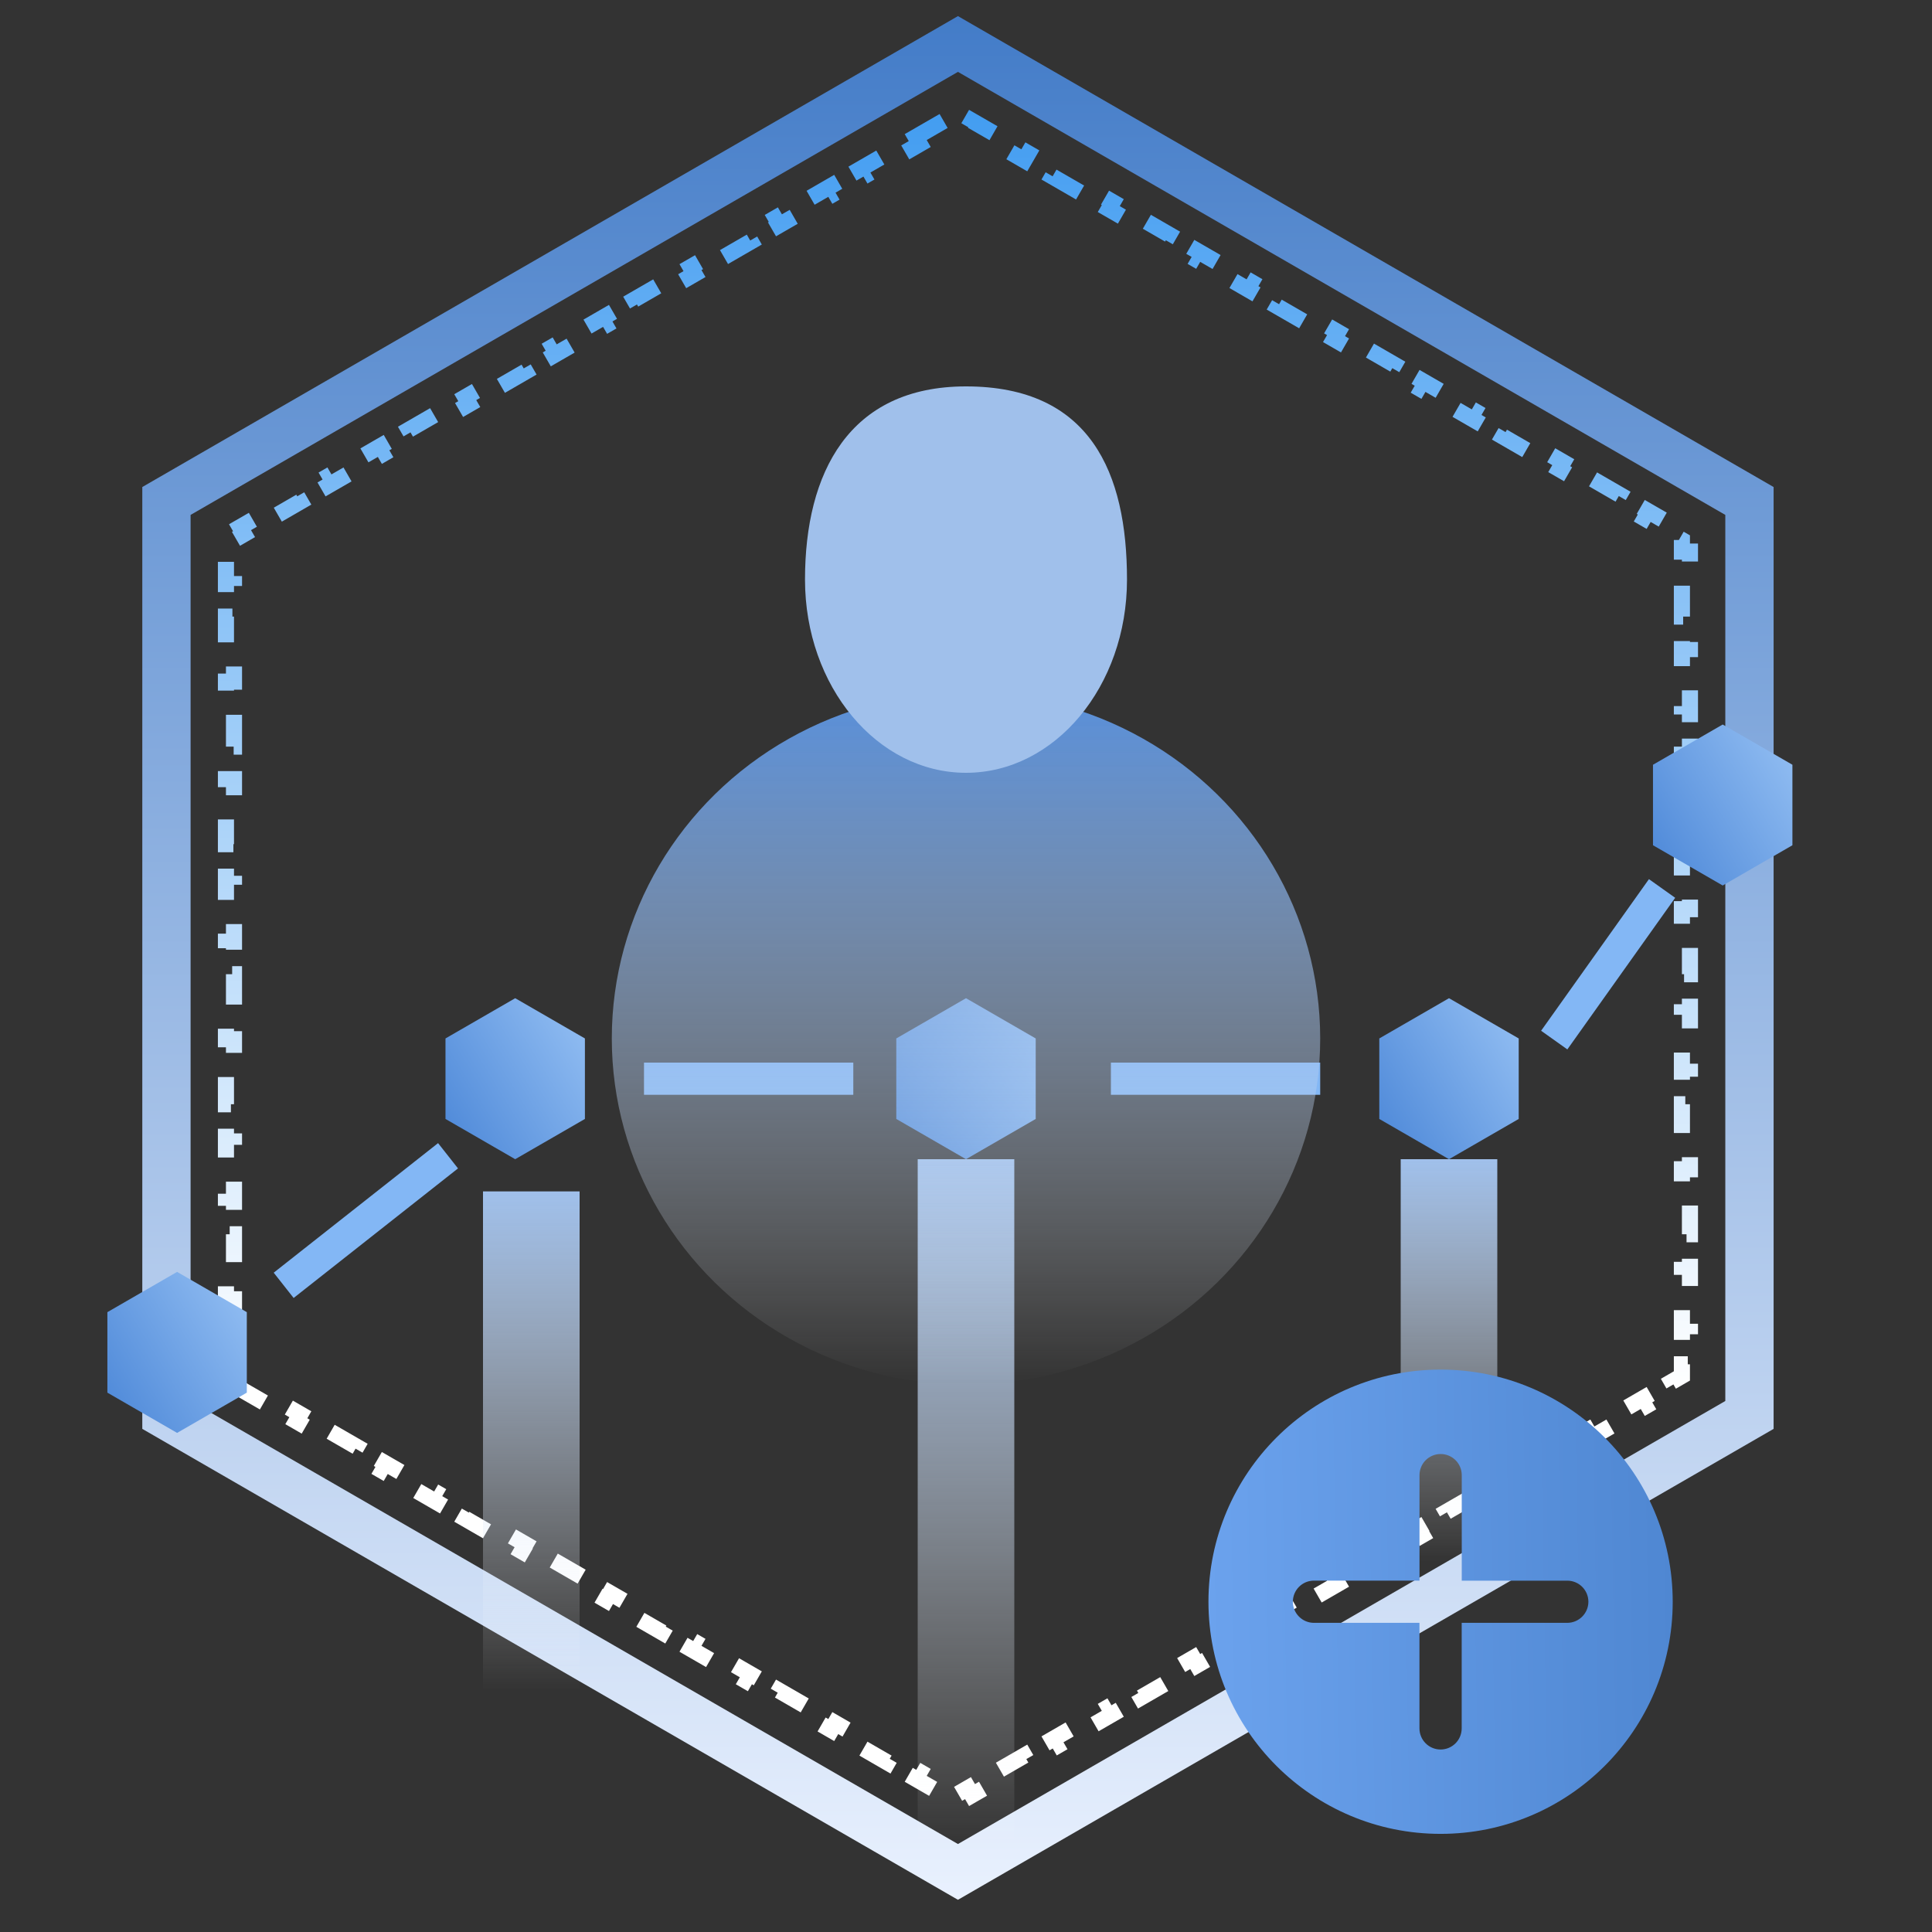
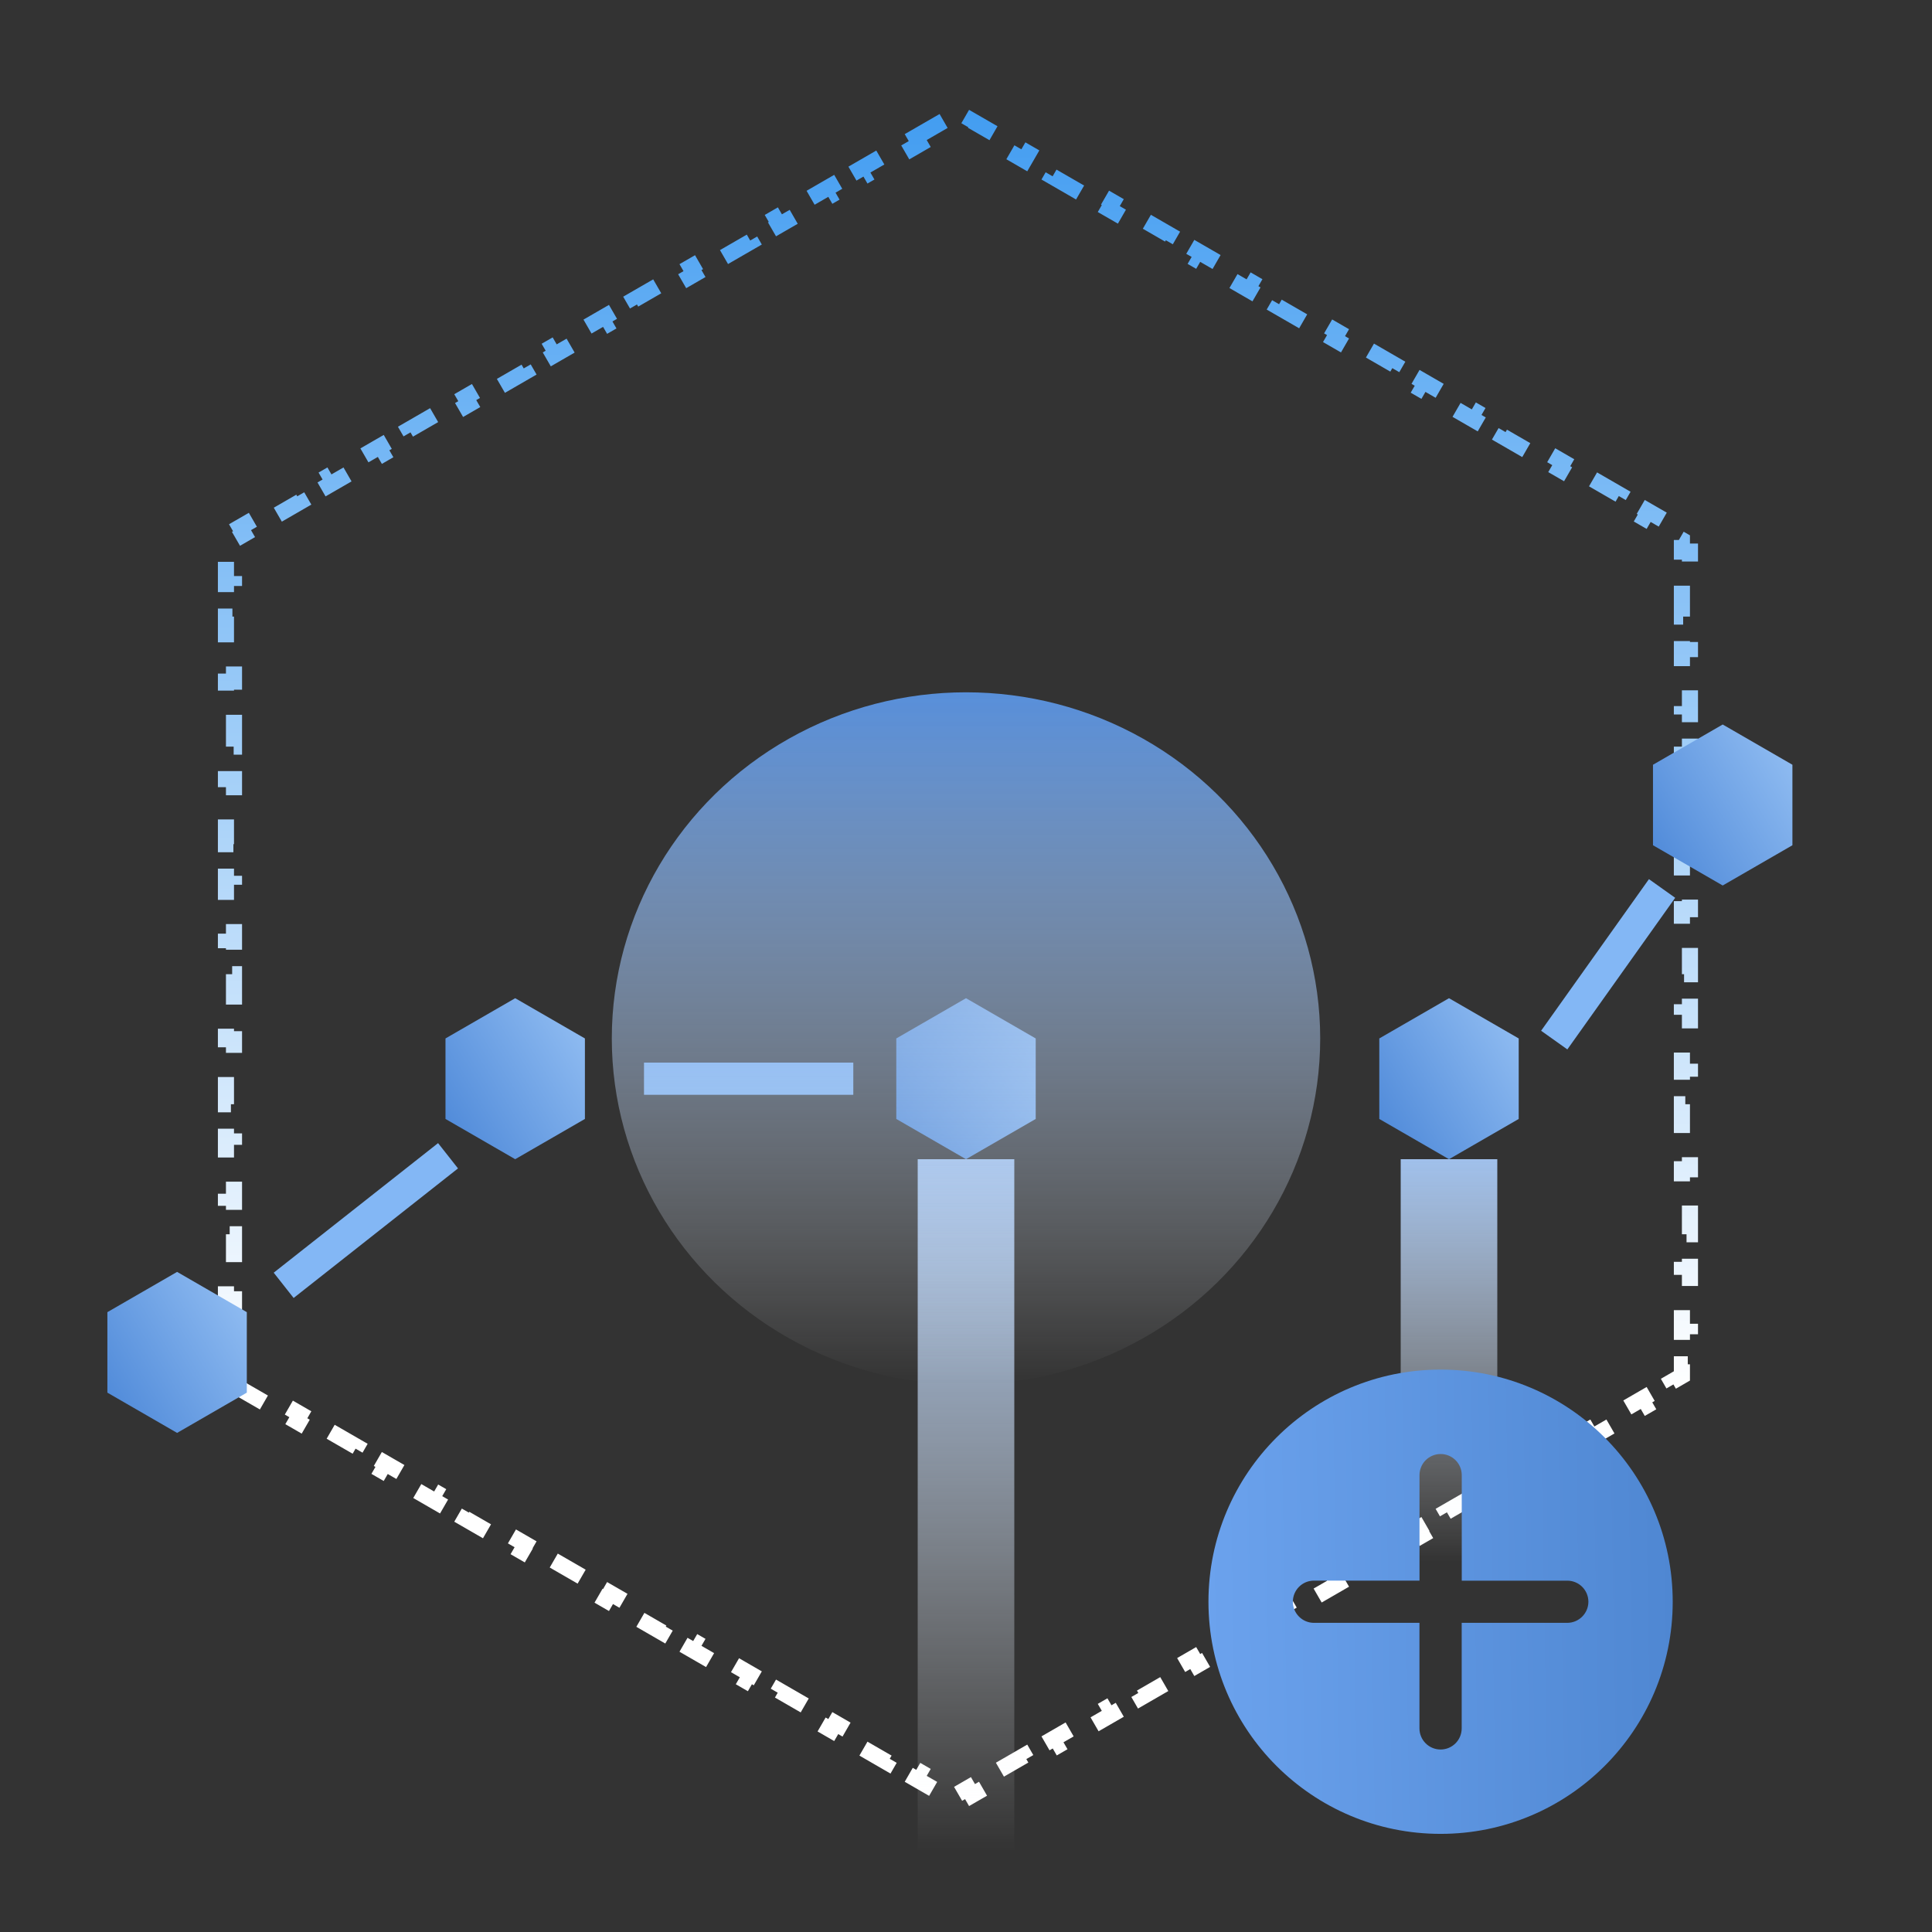
<svg xmlns="http://www.w3.org/2000/svg" width="120" height="120" viewBox="0 0 120 120" fill="none">
  <rect x="0" y="0" width="120" height="120" fill="#333333" stroke="none" />
-   <path d="M10.338 31.116L59.5 2.732L108.662 31.116V87.884L59.5 116.268L10.338 87.884V31.116Z" stroke="url(#paint0_linear_772_7956)" stroke-width="3" />
  <path d="M56.877 8.514L58.626 7.505L58.876 7.938L59.5 7.577L60.124 7.938L60.374 7.505L62.123 8.514L61.873 8.947L63.622 9.957L63.872 9.524L65.621 10.534L65.371 10.967L67.119 11.976L67.369 11.543L69.118 12.553L68.868 12.986L70.617 13.995L70.867 13.562L72.615 14.572L72.365 15.005L74.114 16.015L74.364 15.582L76.113 16.591L75.863 17.024L77.611 18.034L77.861 17.601L79.61 18.611L79.36 19.044L81.109 20.053L81.359 19.62L83.108 20.63L82.858 21.063L84.606 22.072L84.856 21.639L86.605 22.649L86.355 23.082L88.104 24.092L88.354 23.659L90.102 24.668L89.852 25.101L91.601 26.111L91.851 25.678L93.6 26.688L93.35 27.12L95.099 28.13L95.349 27.697L97.097 28.707L96.847 29.14L98.596 30.149L98.846 29.716L100.595 30.726L100.345 31.159L102.093 32.169L102.343 31.736L104.092 32.745L103.842 33.178L104.466 33.539V34.26H104.966V36.279H104.466V38.298H104.966V40.317H104.466V42.337H104.966V44.356H104.466V46.375H104.966V48.394H104.466V50.413H104.966V52.433H104.466V54.452H104.966V56.471H104.466V58.49H104.966V60.51H104.466V62.529H104.966V64.548H104.466V66.567H104.966V68.587H104.466V70.606H104.966V72.625H104.466V74.644H104.966V76.663H104.466V78.683H104.966V80.702H104.466V82.721H104.966V84.74H104.466V85.461L103.842 85.822L104.092 86.255L102.343 87.264L102.093 86.831L100.345 87.841L100.595 88.274L98.846 89.284L98.596 88.851L96.847 89.86L97.097 90.293L95.348 91.303L95.098 90.87L93.35 91.879L93.6 92.312L91.851 93.322L91.601 92.889L89.852 93.899L90.102 94.332L88.354 95.341L88.104 94.908L86.355 95.918L86.605 96.351L84.856 97.361L84.606 96.928L82.858 97.937L83.108 98.37L81.359 99.38L81.109 98.947L79.36 99.956L79.61 100.389L77.861 101.399L77.611 100.966L75.863 101.976L76.113 102.409L74.364 103.418L74.114 102.985L72.365 103.995L72.615 104.428L70.867 105.438L70.617 105.004L68.868 106.014L69.118 106.447L67.369 107.457L67.119 107.024L65.371 108.033L65.621 108.466L63.872 109.476L63.622 109.043L61.873 110.053L62.123 110.486L60.374 111.495L60.124 111.062L59.5 111.423L58.876 111.062L58.626 111.495L56.877 110.486L57.127 110.053L55.378 109.043L55.128 109.476L53.38 108.466L53.63 108.033L51.881 107.024L51.631 107.457L49.882 106.447L50.132 106.014L48.383 105.004L48.133 105.438L46.385 104.428L46.635 103.995L44.886 102.985L44.636 103.418L42.887 102.409L43.137 101.976L41.389 100.966L41.139 101.399L39.39 100.389L39.64 99.956L37.891 98.947L37.641 99.38L35.892 98.37L36.142 97.937L34.394 96.928L34.144 97.361L32.395 96.351L32.645 95.918L30.896 94.908L30.646 95.341L28.898 94.332L29.148 93.899L27.399 92.889L27.149 93.322L25.4 92.312L25.65 91.879L23.901 90.87L23.651 91.303L21.903 90.293L22.153 89.86L20.404 88.851L20.154 89.284L18.405 88.274L18.655 87.841L16.907 86.831L16.657 87.264L14.908 86.255L15.158 85.822L14.534 85.461V84.74H14.034V82.721H14.534V80.702H14.034V78.683H14.534V76.663H14.034V74.644H14.534V72.625H14.034V70.606H14.534V68.587H14.034V66.567H14.534V64.548H14.034V62.529H14.534V60.51H14.034V58.49H14.534V56.471H14.034V54.452H14.534V52.433H14.034V50.413H14.534V48.394H14.034V46.375H14.534V44.356H14.034V42.337H14.534V40.317H14.034V38.298H14.534V36.279H14.034V34.26H14.534V33.539L15.158 33.178L14.908 32.745L16.657 31.736L16.907 32.169L18.655 31.159L18.405 30.726L20.154 29.716L20.404 30.149L22.153 29.14L21.903 28.707L23.652 27.697L23.902 28.13L25.65 27.12L25.4 26.688L27.149 25.678L27.399 26.111L29.148 25.101L28.898 24.668L30.646 23.659L30.896 24.092L32.645 23.082L32.395 22.649L34.144 21.639L34.394 22.072L36.142 21.063L35.892 20.63L37.641 19.62L37.891 20.053L39.64 19.044L39.39 18.611L41.139 17.601L41.389 18.034L43.137 17.024L42.887 16.591L44.636 15.582L44.886 16.015L46.635 15.005L46.385 14.572L48.133 13.562L48.383 13.995L50.132 12.986L49.882 12.553L51.631 11.543L51.881 11.976L53.63 10.967L53.38 10.534L55.128 9.524L55.378 9.957L57.127 8.947L56.877 8.514Z" stroke="url(#paint1_linear_772_7956)" stroke-dasharray="2 2" />
  <path d="M11 79L15.33 81.5V86.5L11 89L6.67 86.5V81.5L11 79Z" fill="url(#paint2_linear_772_7956)" />
  <path d="M32 62L36.33 64.5V69.5L32 72L27.67 69.5V64.5L32 62Z" fill="url(#paint3_linear_772_7956)" />
  <path d="M60 62L64.33 64.5V69.5L60 72L55.67 69.5V64.5L60 62Z" fill="url(#paint4_linear_772_7956)" />
  <path d="M90 62L94.33 64.5V69.5L90 72L85.67 69.5V64.5L90 62Z" fill="url(#paint5_linear_772_7956)" />
  <path d="M107 45L111.33 47.5V52.5L107 55L102.67 52.5V47.5L107 45Z" fill="url(#paint6_linear_772_7956)" />
-   <rect x="30" y="74" width="6" height="31" fill="url(#paint7_linear_772_7956)" />
  <rect x="57" y="72" width="6" height="43" fill="url(#paint8_linear_772_7956)" />
  <rect x="87" y="72" width="6" height="25" fill="url(#paint9_linear_772_7956)" />
  <path d="M89.477 85.068C81.514 85.068 75.059 91.523 75.059 99.487C75.059 107.45 81.514 113.905 89.477 113.905C97.44 113.905 103.895 107.45 103.895 99.487C103.895 91.523 97.44 85.068 89.477 85.068ZM97.343 100.798H90.788V107.353C90.788 108.078 90.202 108.665 89.477 108.665C88.752 108.665 88.165 108.078 88.165 107.353V100.798H81.614C80.888 100.798 80.302 100.212 80.302 99.487C80.302 98.761 80.888 98.175 81.614 98.175H88.168V91.623C88.168 90.898 88.755 90.312 89.48 90.312C90.205 90.312 90.792 90.898 90.792 91.623V98.178H97.347C98.072 98.178 98.658 98.765 98.658 99.49C98.655 100.212 98.065 100.798 97.343 100.798V100.798Z" fill="url(#paint10_linear_772_7956)" />
  <rect x="40" y="66" width="13" height="2" fill="#83B7F5" />
-   <rect x="69" y="66" width="13" height="2" fill="#83B7F5" />
  <rect x="95.721" y="64.022" width="11.556" height="2" transform="rotate(-54.578 95.721 64.022)" fill="#83B7F5" />
  <rect x="17" y="79.049" width="13" height="2" transform="rotate(-38.248 17 79.049)" fill="#83B7F5" />
  <ellipse cx="60" cy="64.5" rx="22" ry="21.5" fill="url(#paint11_linear_772_7956)" />
  <g style="mix-blend-mode:multiply">
-     <path d="M70 36C70 42.627 65.523 48 60 48C54.477 48 50 42.627 50 36C50 29.373 52.727 24 60 24C67.727 24 70 29.373 70 36Z" fill="#A0C0EB" />
-   </g>
+     </g>
  <defs>
    <linearGradient id="paint0_linear_772_7956" x1="59.5" y1="1" x2="59.5" y2="118" gradientUnits="userSpaceOnUse">
      <stop stop-color="#437CC8" />
      <stop offset="1" stop-color="#E9F1FE" />
    </linearGradient>
    <linearGradient id="paint1_linear_772_7956" x1="59.5" y1="7" x2="59.5" y2="112" gradientUnits="userSpaceOnUse">
      <stop stop-color="#439DF1" />
      <stop offset="0.757" stop-color="white" />
    </linearGradient>
    <linearGradient id="paint2_linear_772_7956" x1="7" y1="87" x2="16" y2="81.5" gradientUnits="userSpaceOnUse">
      <stop stop-color="#528CDA" />
      <stop offset="1" stop-color="#91BDF2" />
    </linearGradient>
    <linearGradient id="paint3_linear_772_7956" x1="28" y1="70" x2="37" y2="64.5" gradientUnits="userSpaceOnUse">
      <stop stop-color="#528CDA" />
      <stop offset="1" stop-color="#91BDF2" />
    </linearGradient>
    <linearGradient id="paint4_linear_772_7956" x1="56" y1="70" x2="65" y2="64.5" gradientUnits="userSpaceOnUse">
      <stop stop-color="#528CDA" />
      <stop offset="1" stop-color="#91BDF2" />
    </linearGradient>
    <linearGradient id="paint5_linear_772_7956" x1="86" y1="70" x2="95" y2="64.5" gradientUnits="userSpaceOnUse">
      <stop stop-color="#528CDA" />
      <stop offset="1" stop-color="#91BDF2" />
    </linearGradient>
    <linearGradient id="paint6_linear_772_7956" x1="103" y1="53" x2="112" y2="47.5" gradientUnits="userSpaceOnUse">
      <stop stop-color="#528CDA" />
      <stop offset="1" stop-color="#91BDF2" />
    </linearGradient>
    <linearGradient id="paint7_linear_772_7956" x1="33" y1="74" x2="33" y2="105" gradientUnits="userSpaceOnUse">
      <stop stop-color="#A0C0EB" />
      <stop offset="1" stop-color="white" stop-opacity="0" />
    </linearGradient>
    <linearGradient id="paint8_linear_772_7956" x1="60" y1="72" x2="60" y2="115" gradientUnits="userSpaceOnUse">
      <stop stop-color="#A0C0EB" />
      <stop offset="1" stop-color="white" stop-opacity="0" />
    </linearGradient>
    <linearGradient id="paint9_linear_772_7956" x1="90" y1="72" x2="90" y2="97" gradientUnits="userSpaceOnUse">
      <stop stop-color="#A0C0EB" />
      <stop offset="1" stop-color="white" stop-opacity="0" />
    </linearGradient>
    <linearGradient id="paint10_linear_772_7956" x1="103.999" y1="101.5" x2="74.999" y2="102" gradientUnits="userSpaceOnUse">
      <stop stop-color="#4F87D2" />
      <stop offset="1" stop-color="#6BA2ED" />
    </linearGradient>
    <linearGradient id="paint11_linear_772_7956" x1="60" y1="43" x2="60" y2="86" gradientUnits="userSpaceOnUse">
      <stop stop-color="#588FDA" />
      <stop offset="1" stop-color="white" stop-opacity="0" />
    </linearGradient>
  </defs>
</svg>